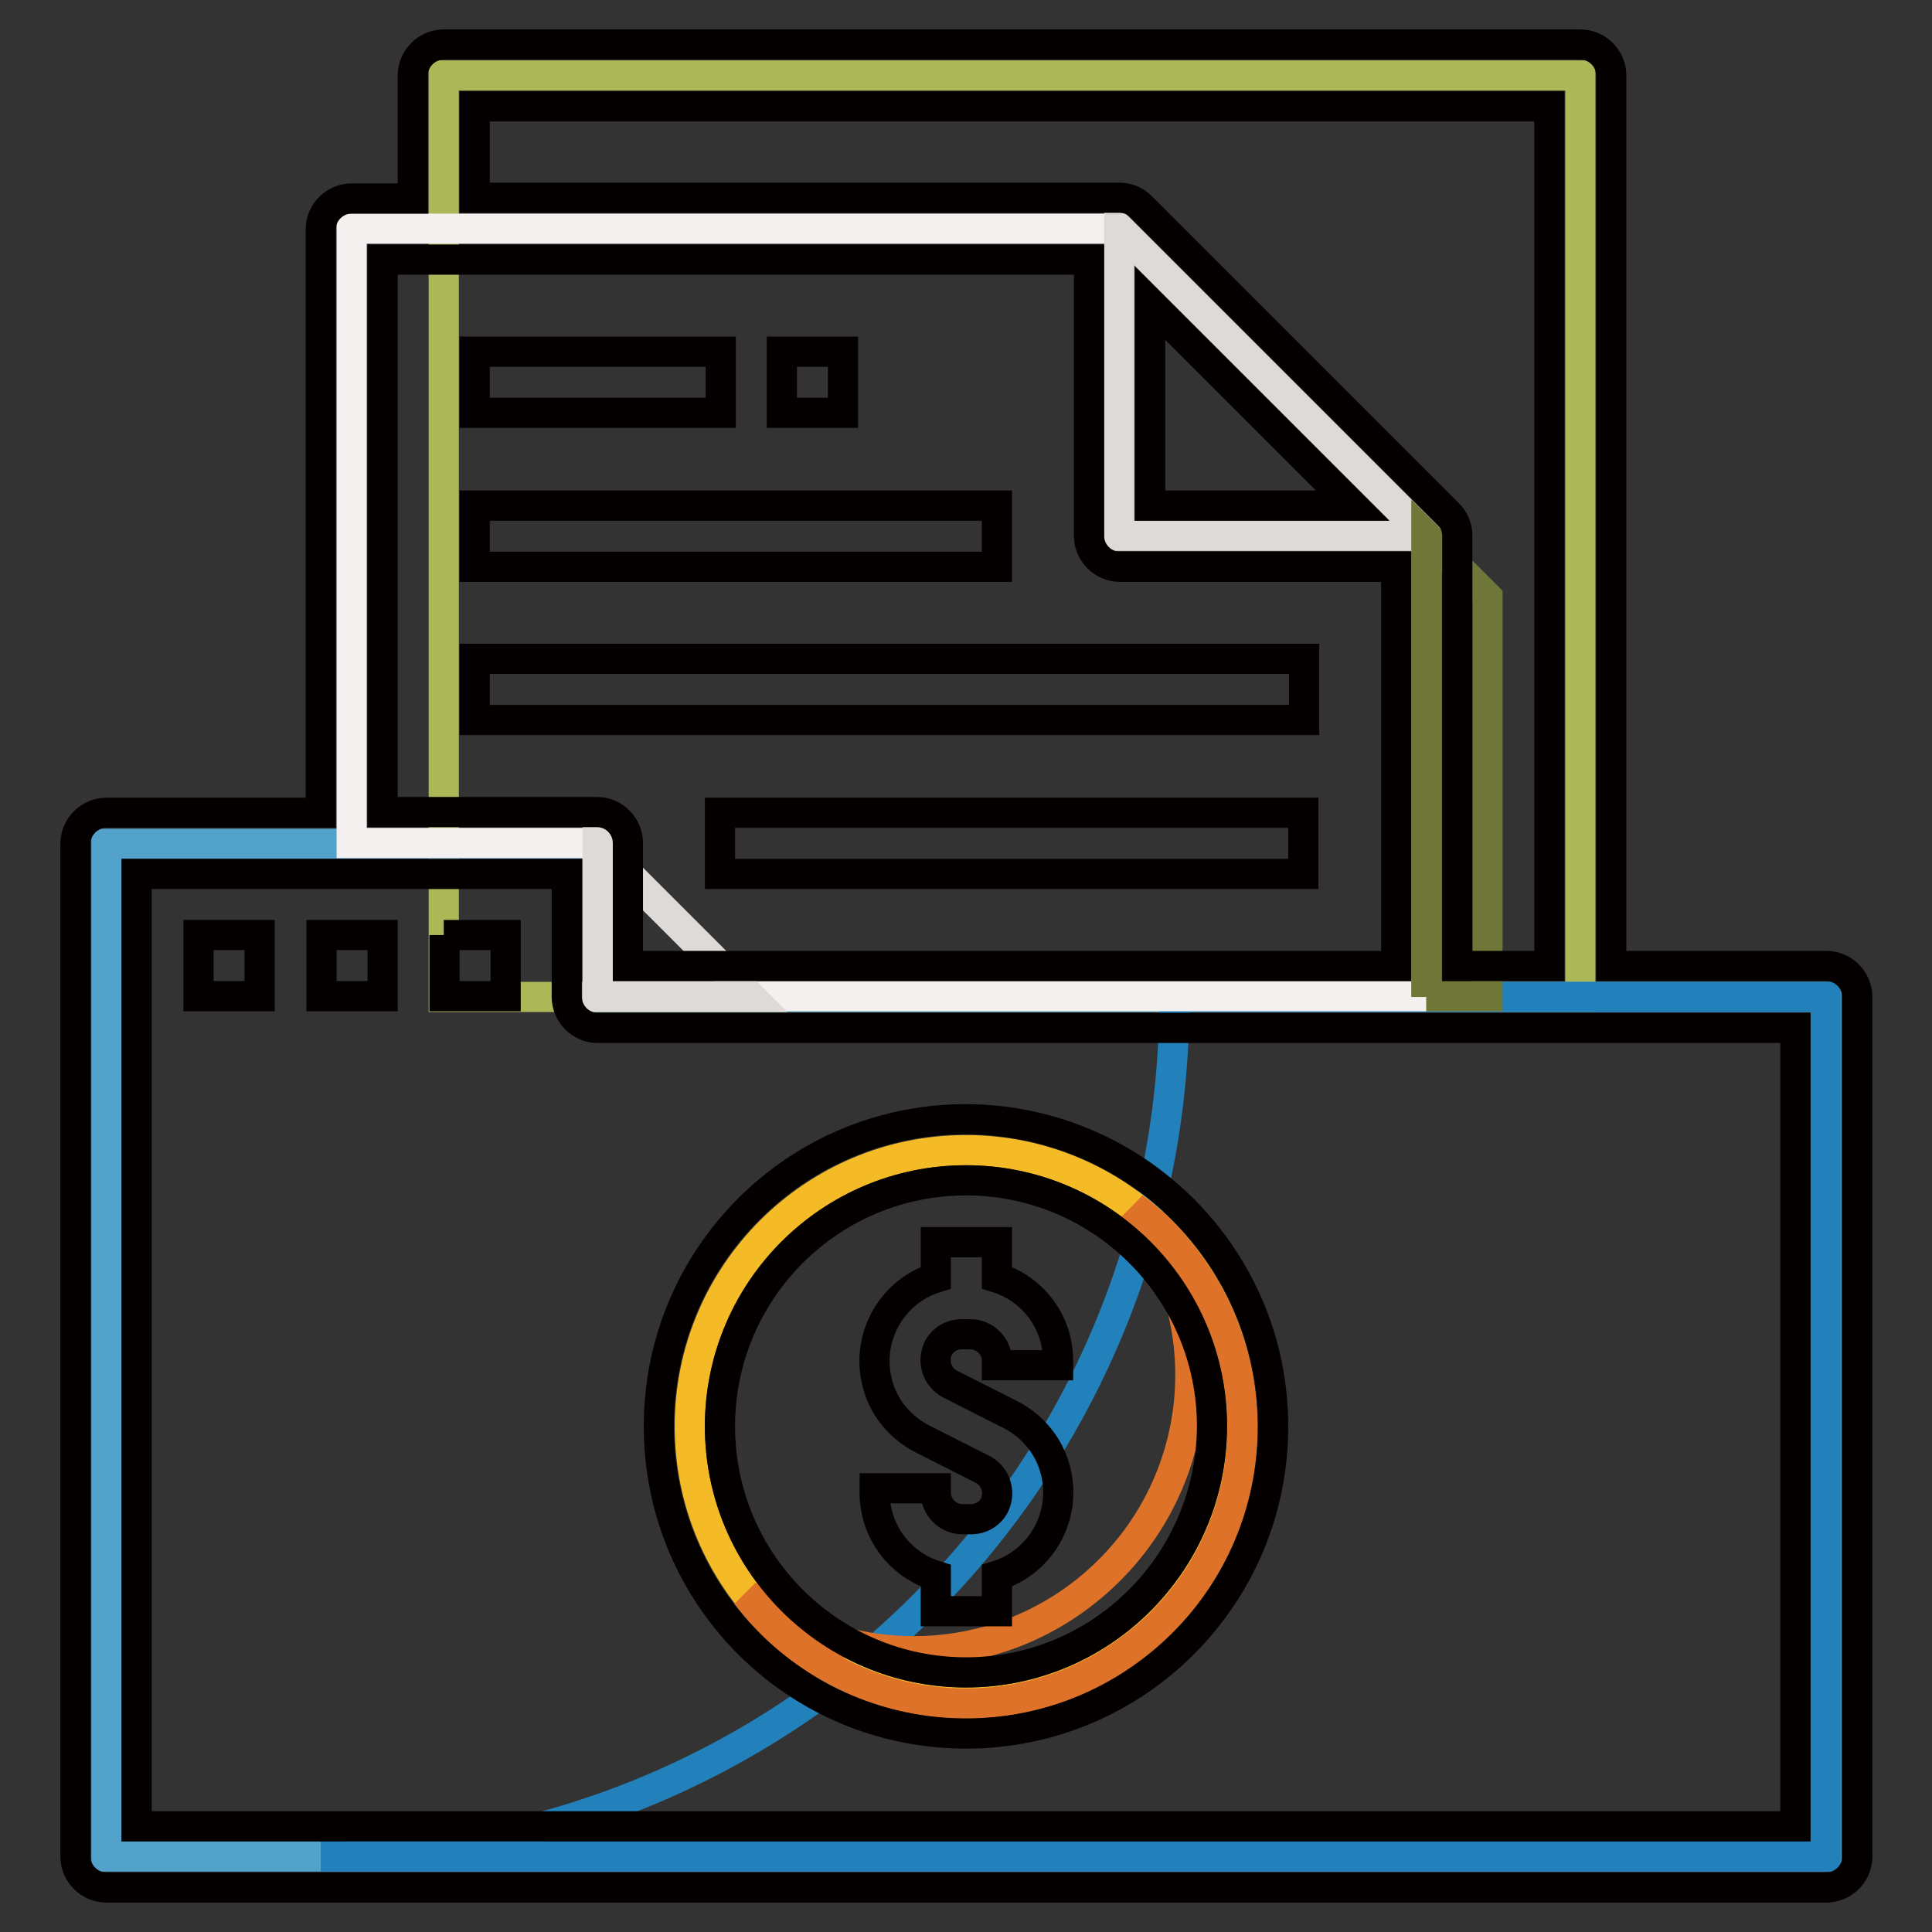
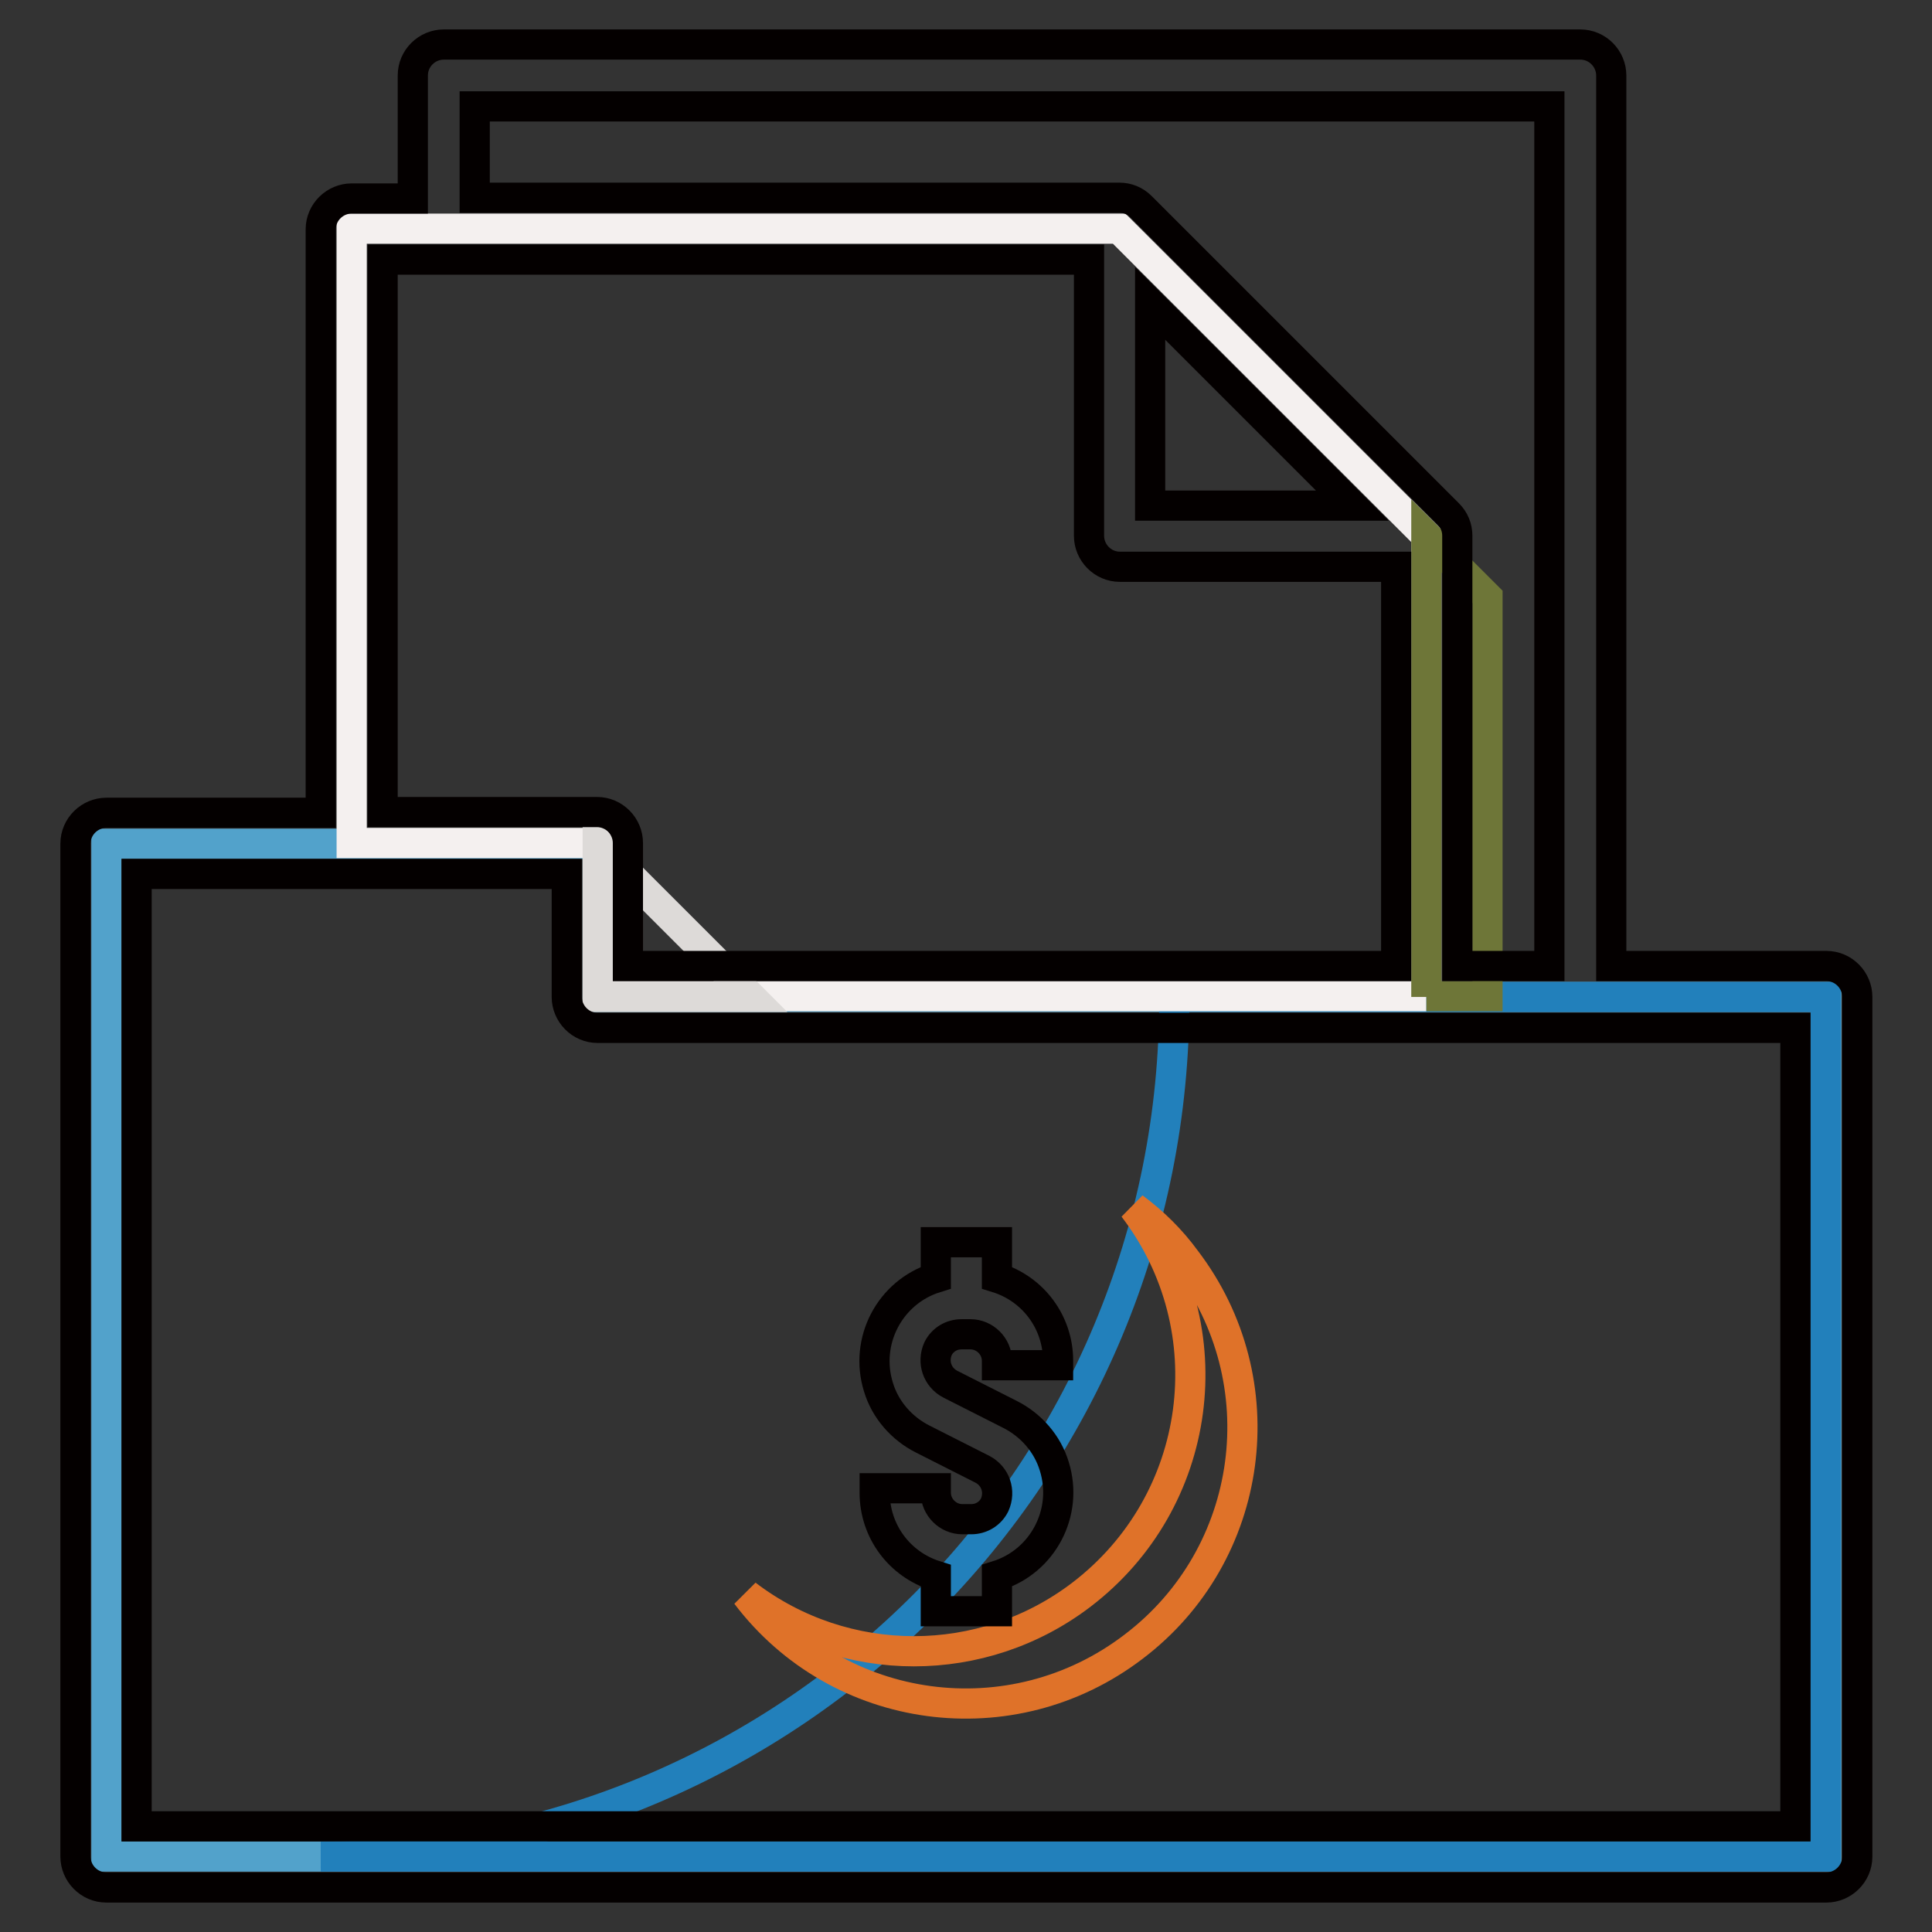
<svg xmlns="http://www.w3.org/2000/svg" version="1.1" x="0px" y="0px" viewBox="0 0 256 256" enable-background="new 0 0 256 256" xml:space="preserve">
  <rect x="0" y="0" width="256" height="256" fill="#333333" stroke="none" />
  <g>
-     <path stroke-width="4" fill-opacity="0" stroke="#acb758" d="M58.8,10h150.6v122.1H58.8V10z" />
    <path stroke-width="4" fill-opacity="0" stroke="#52a2cb" d="M14.1,246h227.9V132.1H79.2v-20.3H14.1V246z" />
    <path stroke-width="4" fill-opacity="0" stroke="#2280bb" d="M241.9,132.1h-86.3c0.2,62.7-50.4,113.7-113.1,113.9h199.4V132.1L241.9,132.1z" />
-     <path stroke-width="4" fill-opacity="0" stroke="#f5bb26" d="M91.4,189c0,20.2,16.4,36.6,36.6,36.6c20.2,0,36.6-16.4,36.6-36.6c0,0,0,0,0,0c0-20.2-16.4-36.6-36.6-36.6 C107.8,152.4,91.4,168.8,91.4,189z" />
    <path stroke-width="4" fill-opacity="0" stroke="#f4f0ef" d="M189,132.1V71l-40.7-40.7H46.6v81.4h32.6v20.3H189z" />
-     <path stroke-width="4" fill-opacity="0" stroke="#dddad8" d="M148.3,30.3V71H189L148.3,30.3z" />
    <path stroke-width="4" fill-opacity="0" stroke="#6e7638" d="M189,132.1V71l8.1,8.1v52.9H189z" />
    <path stroke-width="4" fill-opacity="0" stroke="#dddad8" d="M79.2,132.1v-20.3l20.3,20.3H79.2z" />
    <path stroke-width="4" fill-opacity="0" stroke="#df7229" d="M150.2,160c12.3,16.1,9.2,39-6.9,51.3c-13.1,10-31.3,10-44.4,0c12.2,16.1,35.2,19.2,51.3,6.9 c16.1-12.2,19.2-35.2,6.9-51.3C155.2,164.3,152.9,162,150.2,160L150.2,160L150.2,160z" />
    <path stroke-width="4" fill-opacity="0" stroke="#040000" d="M132.1,169.3v-4.7h-8.1v4.7c-6.1,1.9-9.5,8.4-7.6,14.5c0.9,3,3.1,5.5,5.9,6.9l7.9,4 c1.7,0.9,2.4,2.9,1.6,4.7c-0.6,1.2-1.8,1.9-3.1,1.9h-1.2c-1.9,0-3.5-1.6-3.5-3.5v-0.6h-8.1v0.6c0,5.1,3.3,9.5,8.1,11v4.7h8.1v-4.7 c6.1-1.9,9.5-8.4,7.6-14.5c-0.9-3-3.1-5.5-5.9-6.9l-7.9-4c-1.7-0.9-2.4-2.9-1.6-4.7c0.6-1.2,1.8-1.9,3.1-1.9h1.2 c1.9,0,3.5,1.6,3.5,3.5v0.6h8.1v-0.6C140.2,175.2,136.9,170.8,132.1,169.3L132.1,169.3z" />
    <path stroke-width="4" fill-opacity="0" stroke="#040000" d="M14.1,250.1h227.9c2.2,0,4.1-1.8,4.1-4.1V132.1c0-2.2-1.8-4.1-4.1-4.1h-28.5V10c0-2.2-1.8-4.1-4.1-4.1H58.8 c-2.2,0-4.1,1.8-4.1,4.1v16.3h-8.1c-2.2,0-4.1,1.8-4.1,4.1v77.3H14.1c-2.2,0-4.1,1.8-4.1,4.1V246C10,248.2,11.8,250.1,14.1,250.1z  M62.9,14.1h142.4V128h-12.2V71c0-1.1-0.4-2.1-1.2-2.9l-40.7-40.7c-0.8-0.8-1.8-1.2-2.9-1.2H62.9V14.1z M152.4,40.2L179.2,67h-26.8 V40.2z M50.7,34.4h93.6V71c0,2.2,1.8,4.1,4.1,4.1H185V128H83.2v-16.3c0-2.2-1.8-4.1-4.1-4.1H50.7V34.4z M18.1,115.8h57v16.3 c0,2.2,1.8,4.1,4.1,4.1h158.7v105.8H18.1V115.8z" />
-     <path stroke-width="4" fill-opacity="0" stroke="#040000" d="M62.9,46.6h32.6v8.1H62.9V46.6z M62.9,67h69.2v8.1H62.9V67z M62.9,87.3h109.9v8.1H62.9V87.3z M95.4,107.7 h77.3v8.1H95.4V107.7z M103.6,46.6h8.1v8.1h-8.1V46.6z M26.3,123.9h8.1v8.1h-8.1V123.9z M42.6,123.9h8.1v8.1h-8.1V123.9z  M58.8,123.9H67v8.1h-8.1V123.9z M128,148.3c-22.5,0-40.7,18.2-40.7,40.7s18.2,40.7,40.7,40.7s40.7-18.2,40.7-40.7 C168.7,166.6,150.5,148.4,128,148.3z M128,221.6c-18,0-32.6-14.6-32.6-32.6s14.6-32.6,32.6-32.6c18,0,32.6,14.6,32.6,32.6 C160.5,207,146,221.6,128,221.6z" />
  </g>
</svg>